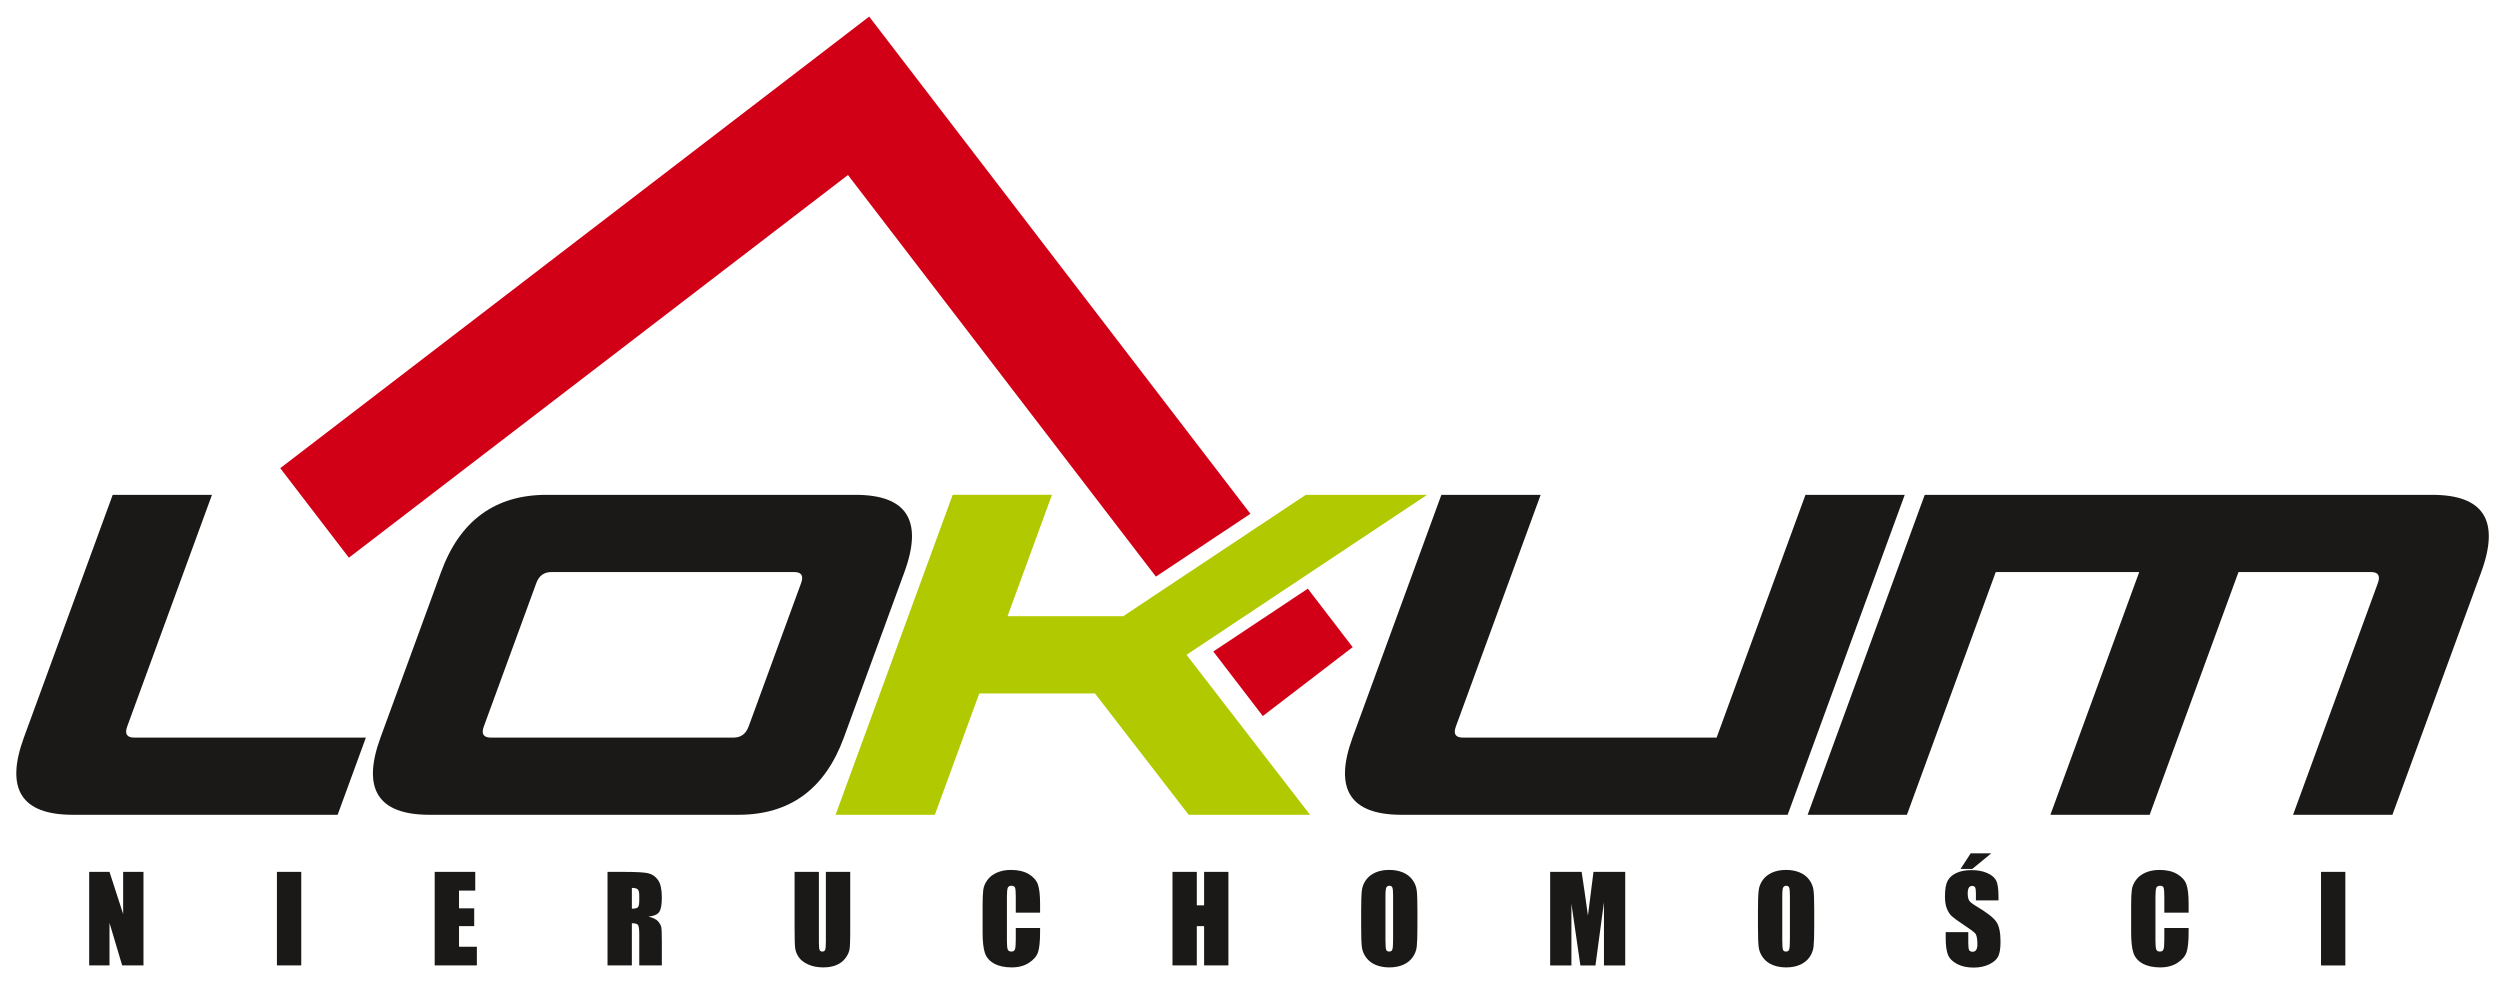
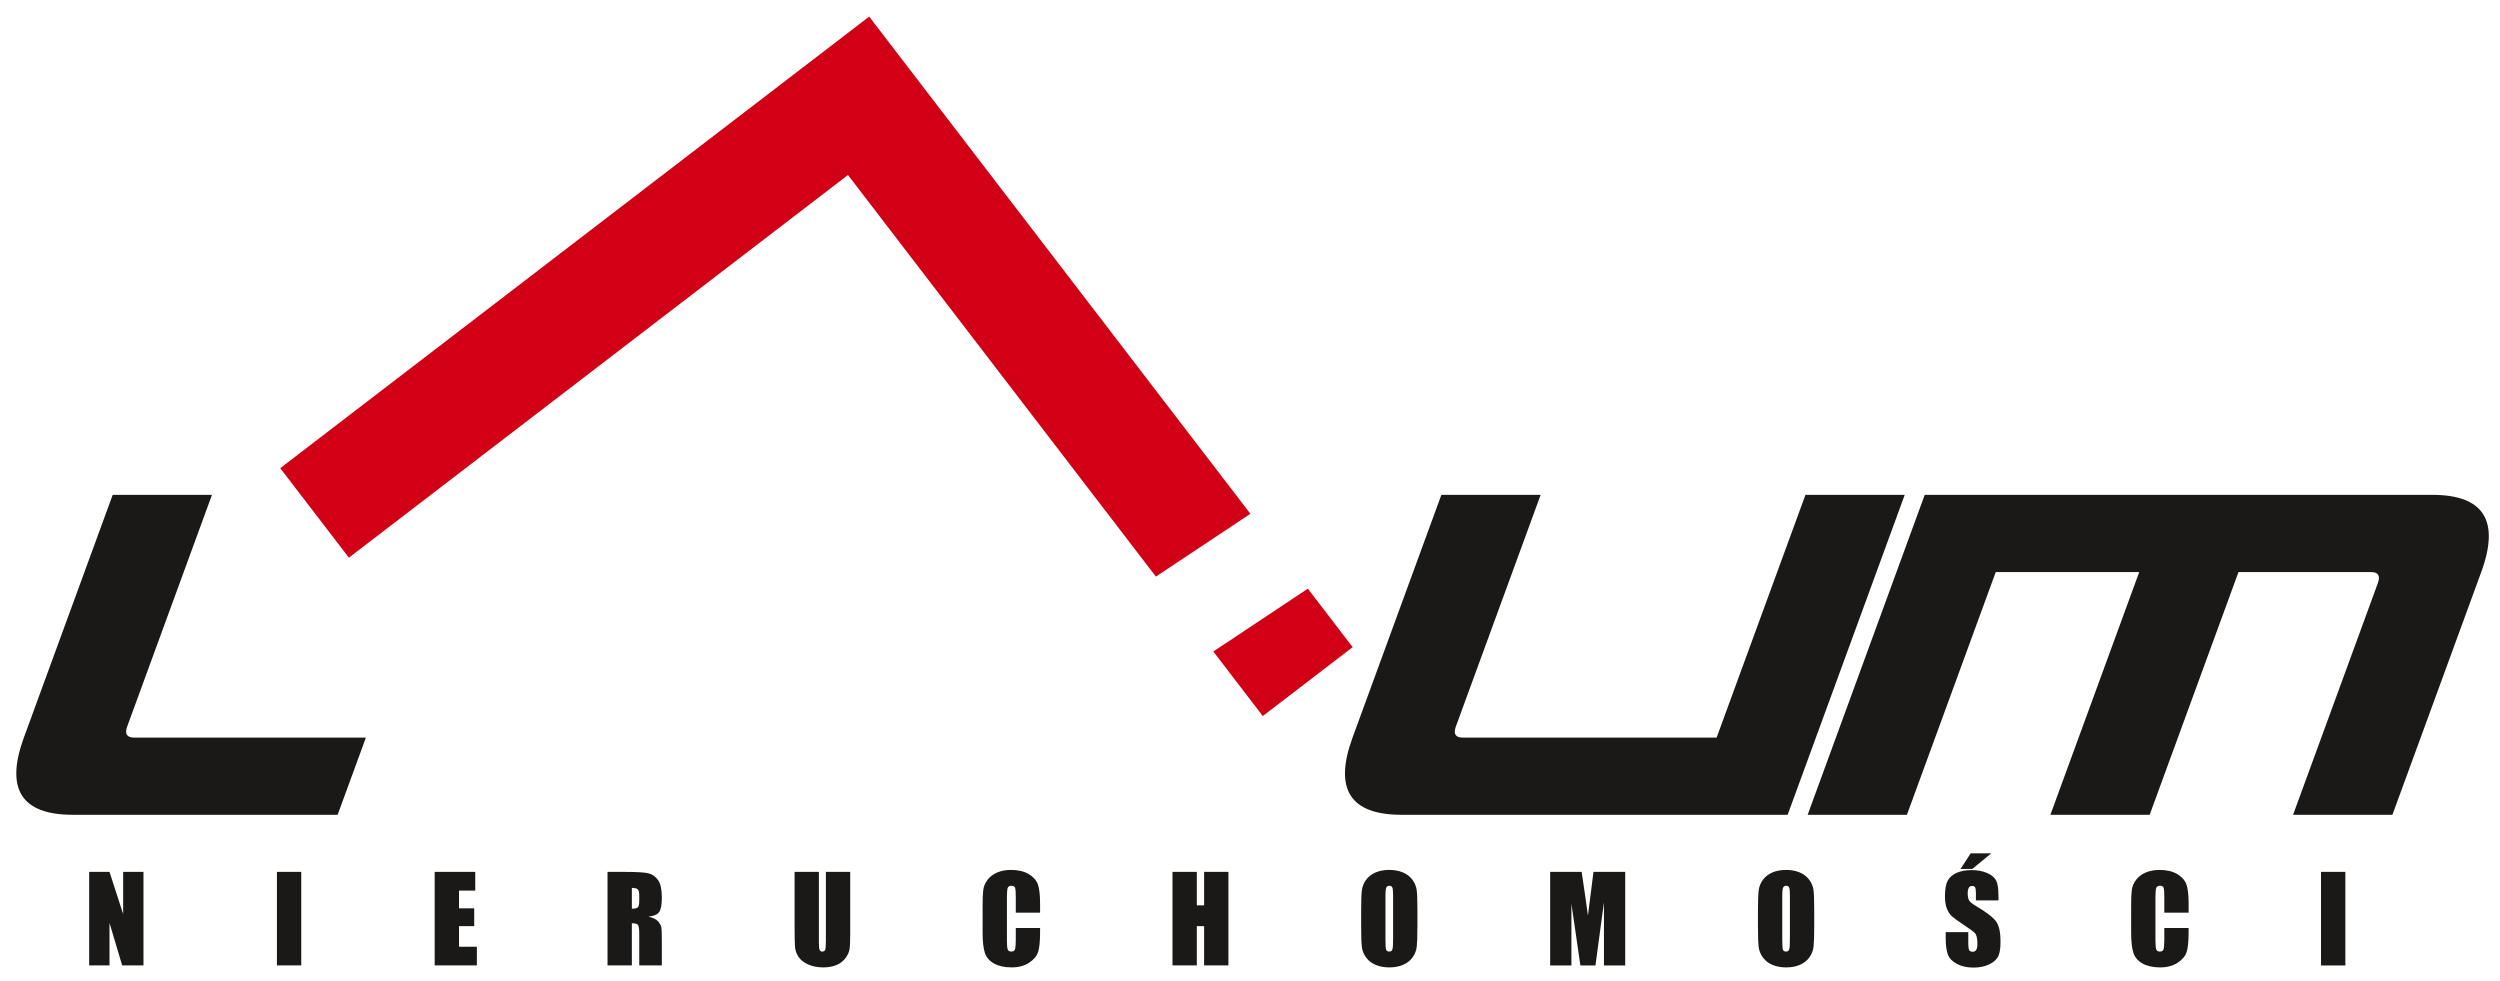
<svg xmlns="http://www.w3.org/2000/svg" xmlns:ns1="http://www.inkscape.org/namespaces/inkscape" xmlns:ns2="http://sodipodi.sourceforge.net/DTD/sodipodi-0.dtd" version="1.1" width="162" height="63.54" id="svg2" ns1:version="0.48.5 r10040" viewBox="0 0 162 63.54" ns2:docname="logo_LOKUM_Nieruchomosci_Mielec.svg">
  <defs id="defs21" />
  <ns2:namedview pagecolor="#ffffff" bordercolor="#666666" borderopacity="1" objecttolerance="10" gridtolerance="10" guidetolerance="10" ns1:pageopacity="0" ns1:pageshadow="2" ns1:window-width="1920" ns1:window-height="1025" id="namedview19" showgrid="false" ns1:zoom="3.1716402" ns1:cx="36.825378" ns1:cy="56.800101" ns1:window-x="-2" ns1:window-y="-3" ns1:window-maximized="1" ns1:current-layer="svg2" fit-margin-top="1" fit-margin-right="1" fit-margin-left="1" fit-margin-bottom="1" />
  <g id="g3358" transform="matrix(0.29,0,0,0.29,-40.908,-54.428)">
    <path d="m 173.123,382.505 0,20.9 -4.763,0 -2.829,-9.5 0,9.5 -4.543,0 0,-20.9 4.543,0 3.049,9.412 0,-9.412 4.543,0 z m 35.254,0 0,20.9 -5.438,0 0,-20.9 5.438,0 z m 29.816,0 9.064,0 0,4.182 -3.627,0 0,3.962 3.393,0 0,3.979 -3.393,0 0,4.596 3.988,0 0,4.182 -9.426,0 0,-20.9 z m 38.62,0 3.847,0 c 2.565,0 4.301,0.097 5.209,0.295 0.908,0.198 1.648,0.705 2.221,1.516 0.573,0.815 0.859,2.111 0.859,3.895 0,1.626 -0.202,2.719 -0.608,3.278 -0.401,0.56 -1.198,0.895 -2.388,1.005 1.075,0.269 1.802,0.625 2.172,1.075 0.366,0.445 0.599,0.855 0.687,1.229 0.093,0.374 0.137,1.406 0.137,3.093 l 0,5.513 -5.045,0 0,-6.945 c 0,-1.119 -0.093,-1.811 -0.269,-2.08 -0.176,-0.264 -0.639,-0.401 -1.384,-0.401 l 0,9.426 -5.438,0 0,-20.9 z m 5.438,3.574 0,4.649 c 0.608,0 1.035,-0.084 1.282,-0.251 0.247,-0.167 0.37,-0.714 0.37,-1.635 l 0,-1.145 c 0,-0.665 -0.119,-1.097 -0.357,-1.304 -0.238,-0.207 -0.67,-0.313 -1.296,-0.313 z m 48.79,-3.574 0,13.969 c 0,1.582 -0.053,2.697 -0.154,3.336 -0.106,0.643 -0.41,1.3 -0.916,1.974 -0.511,0.678 -1.177,1.19 -2.01,1.538 -0.828,0.348 -1.811,0.524 -2.935,0.524 -1.251,0 -2.353,-0.207 -3.305,-0.622 -0.956,-0.414 -1.67,-0.952 -2.146,-1.613 -0.471,-0.666 -0.753,-1.362 -0.837,-2.098 -0.088,-0.736 -0.128,-2.283 -0.128,-4.644 l 0,-12.365 5.433,0 0,15.67 c 0,0.912 0.049,1.498 0.15,1.749 0.097,0.255 0.295,0.384 0.599,0.384 0.344,0 0.564,-0.141 0.665,-0.419 0.097,-0.282 0.146,-0.943 0.146,-1.983 l 0,-15.401 5.438,0 z m 42.427,9.113 -5.433,0 0,-3.64 c 0,-1.058 -0.062,-1.719 -0.176,-1.983 -0.115,-0.26 -0.37,-0.392 -0.767,-0.392 -0.449,0 -0.732,0.159 -0.855,0.476 -0.119,0.322 -0.181,1.009 -0.181,2.067 l 0,9.707 c 0,1.018 0.062,1.679 0.181,1.987 0.123,0.313 0.392,0.467 0.815,0.467 0.405,0 0.67,-0.154 0.793,-0.467 0.123,-0.309 0.19,-1.035 0.19,-2.181 l 0,-2.617 5.433,0 0,0.811 c 0,2.159 -0.154,3.693 -0.459,4.596 -0.304,0.903 -0.983,1.696 -2.027,2.375 -1.044,0.678 -2.336,1.022 -3.865,1.022 -1.595,0 -2.908,-0.291 -3.939,-0.868 -1.031,-0.577 -1.719,-1.375 -2.054,-2.393 -0.335,-1.022 -0.502,-2.556 -0.502,-4.605 l 0,-6.103 c 0,-1.507 0.053,-2.635 0.154,-3.389 0.106,-0.753 0.41,-1.481 0.925,-2.177 0.511,-0.697 1.221,-1.247 2.128,-1.648 0.908,-0.396 1.952,-0.599 3.129,-0.599 1.604,0 2.926,0.313 3.966,0.93 1.04,0.621 1.723,1.393 2.054,2.318 0.326,0.925 0.489,2.366 0.489,4.318 l 0,1.988 z m 42.079,-9.113 0,20.9 -5.433,0 0,-8.778 -1.626,0 0,8.778 -5.438,0 0,-20.9 5.438,0 0,7.474 1.626,0 0,-7.474 5.433,0 z m 42.233,12.237 c 0,2.102 -0.048,3.587 -0.145,4.459 -0.101,0.877 -0.41,1.675 -0.93,2.397 -0.52,0.723 -1.225,1.278 -2.111,1.666 -0.886,0.388 -1.921,0.582 -3.098,0.582 -1.119,0 -2.124,-0.185 -3.014,-0.551 -0.895,-0.366 -1.608,-0.912 -2.151,-1.644 -0.542,-0.732 -0.864,-1.529 -0.969,-2.388 -0.101,-0.864 -0.154,-2.371 -0.154,-4.521 l 0,-3.574 c 0,-2.102 0.048,-3.587 0.15,-4.464 0.097,-0.873 0.406,-1.67 0.93,-2.393 0.52,-0.723 1.221,-1.278 2.111,-1.666 0.886,-0.388 1.917,-0.582 3.098,-0.582 1.119,0 2.124,0.185 3.014,0.551 0.89,0.366 1.609,0.912 2.151,1.644 0.542,0.732 0.864,1.529 0.965,2.388 0.106,0.864 0.154,2.366 0.154,4.521 l 0,3.574 z m -5.433,-6.865 c 0,-0.974 -0.053,-1.595 -0.163,-1.868 -0.106,-0.269 -0.326,-0.406 -0.661,-0.406 -0.286,0 -0.502,0.11 -0.652,0.331 -0.154,0.216 -0.23,0.864 -0.23,1.943 l 0,9.756 c 0,1.216 0.053,1.965 0.15,2.247 0.097,0.286 0.33,0.427 0.692,0.427 0.37,0 0.604,-0.163 0.71,-0.489 0.101,-0.331 0.154,-1.106 0.154,-2.34 l 0,-9.602 z m 51.866,-5.371 0,20.9 -4.75,0 0,-14.11 -1.899,14.11 -3.371,0 -2.001,-13.788 0,13.788 -4.75,0 0,-20.9 7.037,0 c 0.207,1.256 0.423,2.736 0.657,4.442 l 0.749,5.319 1.238,-9.761 7.09,0 z m 42.233,12.237 c 0,2.102 -0.048,3.587 -0.145,4.459 -0.101,0.877 -0.41,1.675 -0.93,2.397 -0.52,0.723 -1.225,1.278 -2.111,1.666 -0.886,0.388 -1.921,0.582 -3.098,0.582 -1.119,0 -2.124,-0.185 -3.014,-0.551 -0.895,-0.366 -1.608,-0.912 -2.15,-1.644 -0.542,-0.732 -0.864,-1.529 -0.97,-2.388 -0.101,-0.864 -0.154,-2.371 -0.154,-4.521 l 0,-3.574 c 0,-2.102 0.048,-3.587 0.15,-4.464 0.097,-0.873 0.406,-1.67 0.93,-2.393 0.52,-0.723 1.221,-1.278 2.111,-1.666 0.886,-0.388 1.917,-0.582 3.098,-0.582 1.119,0 2.124,0.185 3.014,0.551 0.89,0.366 1.609,0.912 2.151,1.644 0.542,0.732 0.864,1.529 0.965,2.388 0.106,0.864 0.154,2.366 0.154,4.521 l 0,3.574 z m -5.433,-6.865 c 0,-0.974 -0.053,-1.595 -0.163,-1.868 -0.106,-0.269 -0.326,-0.406 -0.661,-0.406 -0.287,0 -0.502,0.11 -0.652,0.331 -0.154,0.216 -0.23,0.864 -0.23,1.943 l 0,9.756 c 0,1.216 0.053,1.965 0.15,2.247 0.097,0.286 0.331,0.427 0.692,0.427 0.37,0 0.604,-0.163 0.71,-0.489 0.101,-0.331 0.154,-1.106 0.154,-2.34 l 0,-9.602 z m 46.609,0.991 -5.046,0 0,-1.547 c 0,-0.722 -0.066,-1.185 -0.194,-1.384 -0.128,-0.198 -0.344,-0.295 -0.648,-0.295 -0.326,0 -0.573,0.132 -0.74,0.401 -0.168,0.265 -0.251,0.67 -0.251,1.212 0,0.696 0.092,1.225 0.282,1.577 0.181,0.352 0.696,0.775 1.538,1.278 2.42,1.436 3.94,2.613 4.57,3.534 0.63,0.921 0.943,2.406 0.943,4.455 0,1.49 -0.176,2.587 -0.524,3.292 -0.348,0.705 -1.022,1.3 -2.018,1.776 -1.001,0.476 -2.159,0.718 -3.486,0.718 -1.454,0 -2.697,-0.277 -3.724,-0.828 -1.031,-0.551 -1.705,-1.252 -2.022,-2.102 -0.317,-0.855 -0.476,-2.062 -0.476,-3.631 l 0,-1.366 5.046,0 0,2.542 c 0,0.784 0.07,1.287 0.211,1.512 0.145,0.22 0.396,0.335 0.758,0.335 0.361,0 0.63,-0.141 0.806,-0.427 0.176,-0.282 0.264,-0.705 0.264,-1.265 0,-1.229 -0.167,-2.036 -0.502,-2.415 -0.344,-0.379 -1.194,-1.009 -2.542,-1.895 -1.353,-0.899 -2.247,-1.547 -2.688,-1.952 -0.436,-0.406 -0.802,-0.965 -1.088,-1.679 -0.291,-0.714 -0.432,-1.626 -0.432,-2.736 0,-1.599 0.203,-2.772 0.612,-3.512 0.406,-0.74 1.067,-1.317 1.979,-1.736 0.912,-0.414 2.014,-0.626 3.305,-0.626 1.415,0 2.618,0.229 3.609,0.683 0.996,0.458 1.652,1.031 1.978,1.727 0.322,0.692 0.48,1.869 0.48,3.53 l 0,0.824 z m -1.613,-10.518 -4.248,3.499 -2.622,0 2.274,-3.499 4.596,0 z m 44.097,13.268 -5.433,0 0,-3.64 c 0,-1.058 -0.062,-1.719 -0.176,-1.983 -0.115,-0.26 -0.37,-0.392 -0.767,-0.392 -0.449,0 -0.732,0.159 -0.855,0.476 -0.119,0.322 -0.181,1.009 -0.181,2.067 l 0,9.707 c 0,1.018 0.062,1.679 0.181,1.987 0.123,0.313 0.392,0.467 0.815,0.467 0.405,0 0.67,-0.154 0.793,-0.467 0.123,-0.309 0.19,-1.035 0.19,-2.181 l 0,-2.617 5.433,0 0,0.811 c 0,2.159 -0.154,3.693 -0.459,4.596 -0.304,0.903 -0.983,1.696 -2.027,2.375 -1.044,0.678 -2.336,1.022 -3.865,1.022 -1.595,0 -2.908,-0.291 -3.939,-0.868 -1.031,-0.577 -1.719,-1.375 -2.054,-2.393 -0.335,-1.022 -0.502,-2.556 -0.502,-4.605 l 0,-6.103 c 0,-1.507 0.053,-2.635 0.154,-3.389 0.106,-0.753 0.41,-1.481 0.925,-2.177 0.511,-0.697 1.221,-1.247 2.129,-1.648 0.908,-0.396 1.952,-0.599 3.129,-0.599 1.604,0 2.926,0.313 3.966,0.93 1.04,0.621 1.723,1.393 2.054,2.318 0.326,0.925 0.489,2.366 0.489,4.318 l 0,1.988 z m 35.02,-9.113 0,20.9 -5.438,0 0,-20.9 5.438,0 z" style="fill:#1b1918;fill-rule:evenodd" id="path5" ns1:connector-curvature="0" />
    <path d="m 203.682,292.296 15.338,20.001 111.519,-85.51 68.805,89.736 21.12,-14.038 L 335.28,191.39 203.682,292.296 z m 208.494,40.964 11.058,14.421 20.08,-15.395 -10.02,-13.067 -21.118,14.041 z" style="fill:#d10016;fill-rule:evenodd" id="path7" ns1:connector-curvature="0" />
    <path d="m 619.069,315.505 -32.06,0 -19.85,54.242 -22.182,0 26.163,-71.493 113.399,0 c 11.511,0 15.161,5.756 10.954,17.251 l -19.85,54.242 -22.199,0 18.945,-51.768 c 0.604,-1.649 0.081,-2.474 -1.552,-2.474 l -29.586,0 -19.85,54.242 -22.182,0 19.85,-54.242 z" style="fill:#1b1918;fill-rule:evenodd" id="path9" ns1:connector-curvature="0" />
    <path d="m 544.489,298.254 22.182,0 -26.163,71.493 -86.286,0 c -11.495,0 -15.144,-5.756 -10.938,-17.25 l 19.85,-54.242 22.182,0 -18.945,51.768 c -0.604,1.649 -0.081,2.474 1.568,2.474 l 56.699,0 19.85,-54.242 z" style="fill:#1b1918;fill-rule:evenodd" id="path11" ns1:connector-curvature="0" />
-     <path d="m 392.046,325.367 40.788,-27.113 27.113,0 -53.758,35.746 27.595,35.746 -27.113,0 -20.944,-27.113 -25.85,0 -9.922,27.113 -22.182,0 26.163,-71.493 22.182,0 -9.922,27.113 25.849,0 z" style="fill:#b1c900;fill-rule:evenodd" id="path13" ns1:connector-curvature="0" />
-     <path d="m 332.217,298.254 c 11.511,0 15.144,5.756 10.938,17.251 l -13.537,36.991 c -4.207,11.495 -12.052,17.25 -23.563,17.25 l -69.036,0 c -11.495,0 -15.144,-5.756 -10.938,-17.25 l 13.537,-36.991 c 4.207,-11.495 12.069,-17.251 23.563,-17.251 l 69.036,0 z m -27.238,54.242 c 1.633,0 2.759,-0.824 3.362,-2.474 l 11.727,-32.044 c 0.604,-1.649 0.081,-2.474 -1.552,-2.474 l -54.242,0 c -1.649,0 -2.775,0.824 -3.379,2.474 l -11.727,32.044 c -0.604,1.649 -0.081,2.474 1.568,2.474 l 54.242,0 z" style="fill:#1b1918;fill-rule:evenodd" id="path15" ns1:connector-curvature="0" />
    <path d="m 169.484,350.023 c -0.604,1.649 -0.081,2.474 1.568,2.474 l 51.768,0 -6.313,17.25 -59.174,0 c -11.495,0 -15.144,-5.756 -10.938,-17.25 l 19.85,-54.242 22.182,0 -18.945,51.768 z" style="fill:#1b1918;fill-rule:evenodd" id="path17" ns1:connector-curvature="0" />
  </g>
</svg>